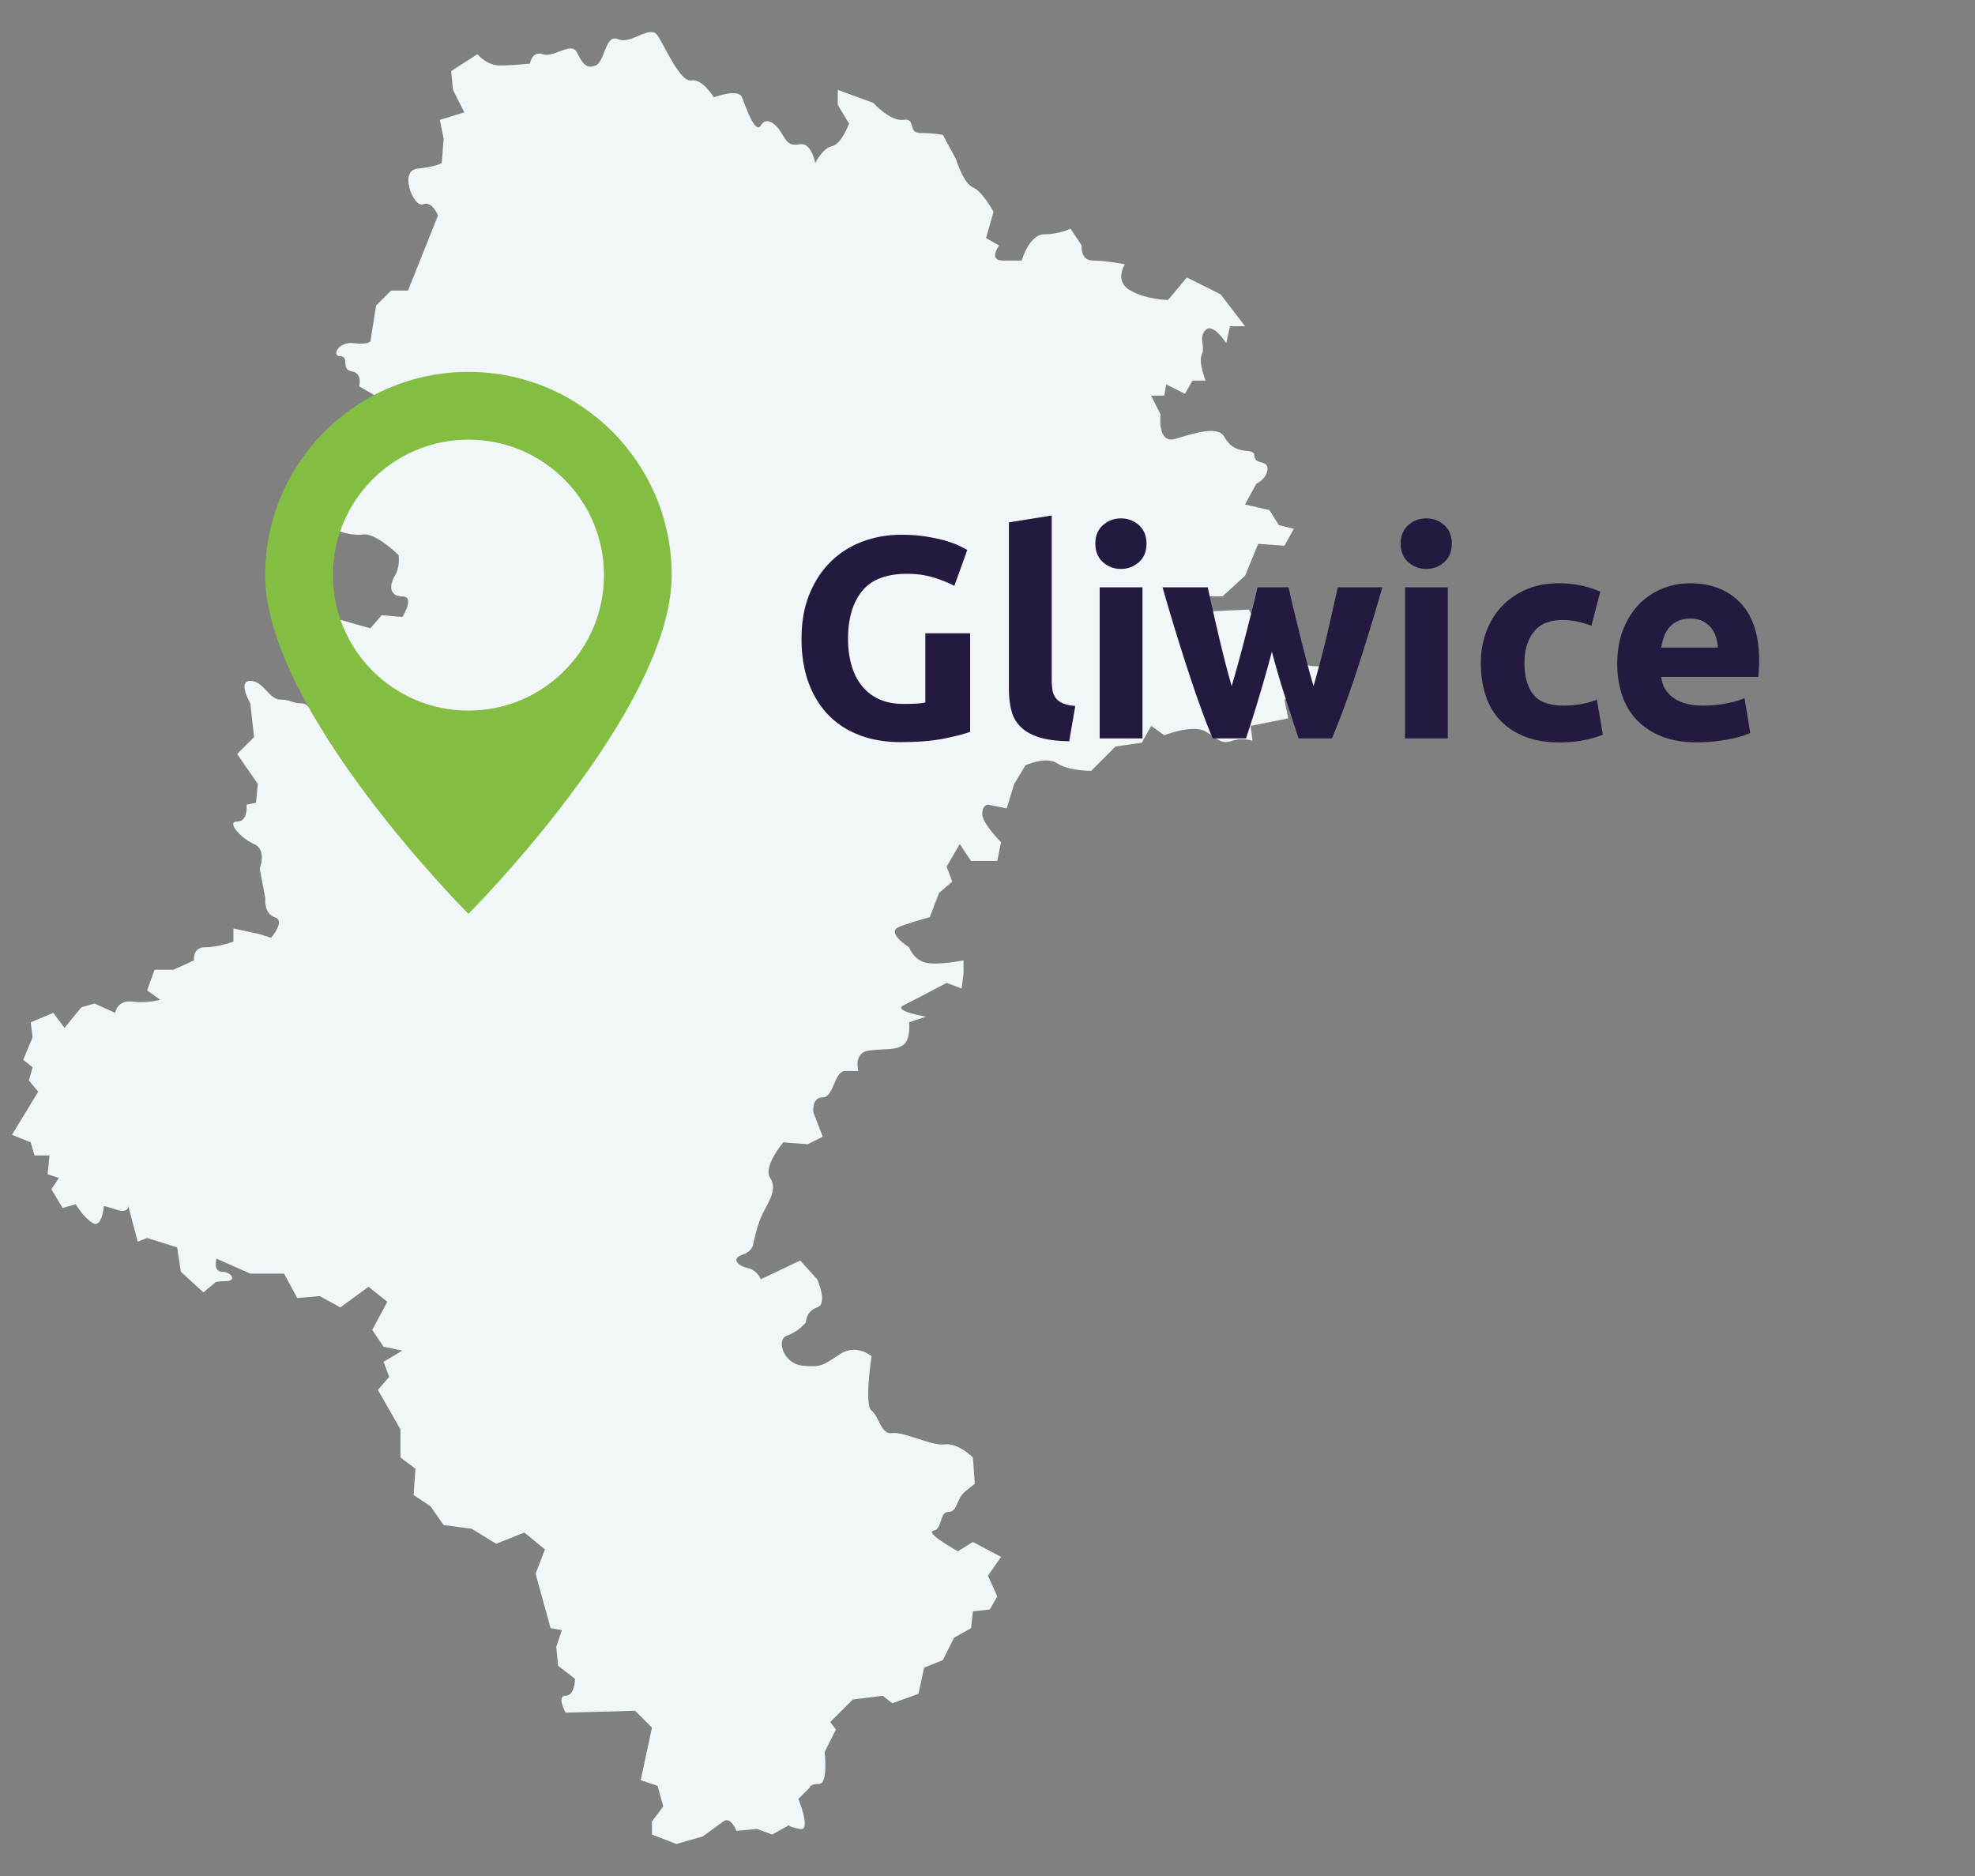
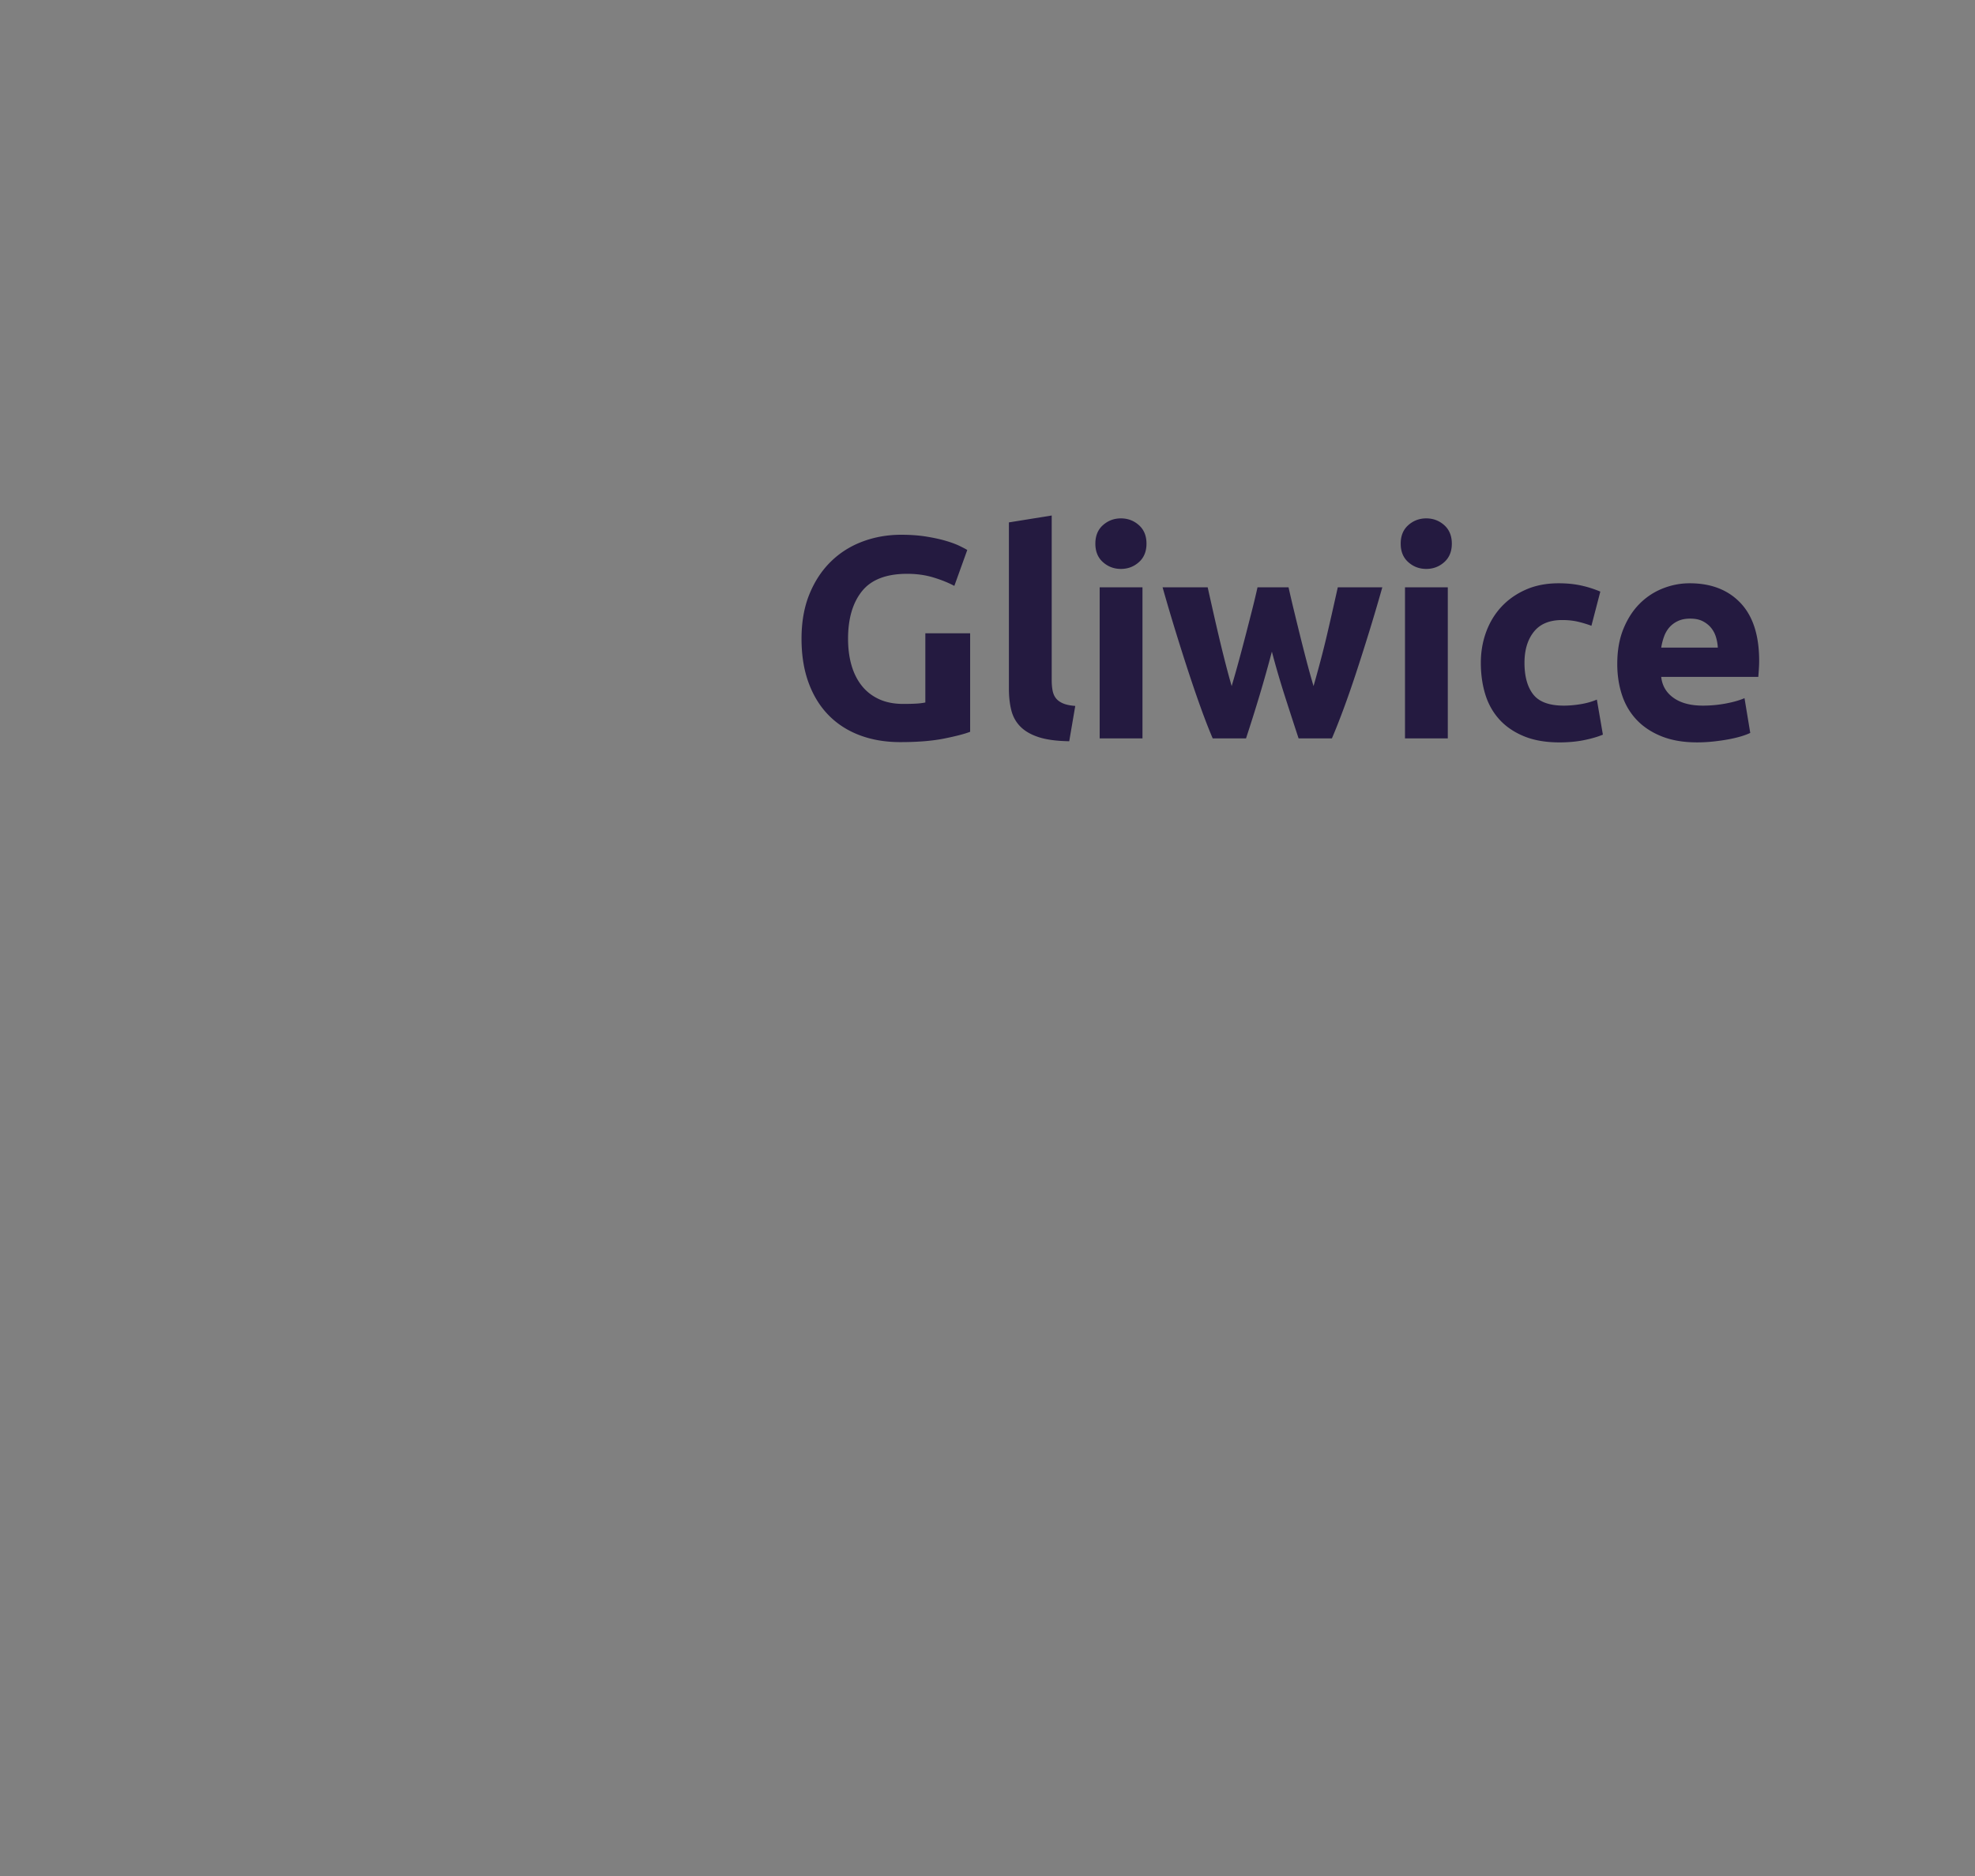
<svg xmlns="http://www.w3.org/2000/svg" version="1" width="259.968" height="246.969">
  <rect width="100%" height="100%" fill="#808080" stroke="none" />
-   <path fill-rule="evenodd" clip-rule="evenodd" fill="#F1F6F9" d="M174.258 87.652s-1.482.247-2.717-.246c-1.236-.494-1.73-2.717-1.977-4.199-.248-1.481-3.953-.74-3.953-.74l-1.234-2.223-5.189.246v-1.976h1.73l2.965-2.716 1.729-4.199 3.459.247 1.234-2.223-1.977-.494-1.234-1.976-3.211-.741 1.48-2.717s1.482-.741 1.482-1.976-1.729-.494-1.729-1.729c0-1.234-2.471.247-3.953-2.47-.836-1.533-3.951-.494-6.424.247-2.469.741-1.975-3.21-1.975-3.21l-1.236-2.47h1.73l.246-1.482 2.471 1.235.988-1.729h1.729s-.988-2.47-.494-3.458-.494-2.223.494-3.211c.988-.987 2.719 1.729 2.719 1.729l.494-2.223h1.977l-3.213-4.198-4.447-2.223-2.469 2.963s-2.719 0-4.941-1.235c-2.225-1.235-.742-3.458-.742-3.458s-2.469-.494-4.199-.494c-1.729 0-1.482-1.976-1.482-1.976l-1.482-2.223s-1.482.741-3.457.741c-1.977 0-2.965 3.458-2.965 3.458h-2.471c-1.977 0-.494-1.976-.494-1.976l-1.73-.988.988-3.458s-1.48-2.717-2.717-3.21c-1.234-.494-2.223-3.705-2.223-3.705l-1.73-3.21s-1.234-.247-2.965-.247c-1.729 0-.492-1.976-2.223-1.729-1.729.247-3.953-2.223-3.953-2.223l-4.693-1.729v1.976l1.482 2.47s-.988 2.717-2.223 2.963c-1.236.247-2.225 2.223-2.225 2.223s-.494-2.717-1.977-2.47c-1.482.247-1.729-.247-2.469-1.482-.742-1.235-1.977-2.223-2.719-.988-.74 1.235-1.977-2.47-2.471-3.705s-3.705 0-3.705 0-1.482-2.47-2.965-2.223-3.459-4.445-4.446-5.927c-.986-1.475-3.456 1.241-5.187.5-1.729-.741-1.729 2.964-2.964 3.458-1.235.494-1.729-.247-2.471-1.729s-2.964.741-4.446.247c-1.482-.494-1.729 1.235-1.729 1.235s-2.224.247-3.952.247c-1.73 0-2.965-1.482-2.965-1.482l-3.459 2.223.247 2.47 1.482 2.963-3.212.988.494 2.469-.246 3.211s-.742.494-3.213.741c-2.47.247-.494 5.186.742 4.692 1.234-.494 1.976 1.482 1.976 1.482l-3.952 9.878h-2.224L49.5 40.234l-.741 4.692s-.247.494-2.223.247c-1.977-.247-2.965 1.729-1.73 1.729 1.236 0 0 1.729 1.482 1.976s.988 1.976.988 1.976l2.965 1.729-2.471.741v2.223l-2.223.247-.494 1.976-3.212.741.988 2.47-1.235 1.481 2.224 1.235-.494 1.482 1.976.494s-.246 1.481-1.481 2.716 2.224 2.222 3.952 1.976c1.729-.247 4.694 2.717 4.694 2.717s.247 1.481-.494 2.717c-.741 1.234-.741 2.716.988 2.716s0 2.717 0 2.717l-2.718-.247-1.482 1.729-7.905-2.223s-1.481.988-3.458 1.977c-1.977.987 1.729 2.963 1.729 2.963s-1.482 2.223 0 2.964.248 2.717 2.224 2.964c1.977.246 1.729 2.47.494 2.47s-.988-1.235-2.224-1.235c-1.234 0-1.234-.494-2.717-.494s-2.224-2.469-3.953-2.469 0 2.963 0 2.963l.494 4.445-2.223 2.221 2.718 3.951-.247 2.471-1.235.246s.247 2.223-1.235 2.223c-1.481 0 .495 2.223 2.224 2.964 1.729.741.741 3.211.741 3.211l.741 3.951s-.247 1.976 1.235 2.47c1.481.494-.494 2.717-.494 2.717l-1.482-.494-3.458-.74v1.729s-1.977.741-3.706.741-1.482 1.729-1.482 1.729l-2.718 1.234H20.35l-.988 2.717 1.73 1.234s-1.73.494-3.706.248c-1.976-.248-2.224 1.482-2.224 1.482l-2.717-1.236-1.73.494-2.223 2.717-1.482-1.975-2.965 1.234.248 1.975-1.236 2.965 1.236.988-.494 1.729 1.234 1.48-3.458 5.682 2.47.986.494 1.73h1.977l-.247 2.469 1.482.494-.988 1.482 1.482 2.469 1.729-.494s.988 1.729 2.223 2.471c1.235.74 1.482-2.223 1.482-2.223s.247 0 1.73.492c1.481.494 1.481-.492 1.481-.492l1.235 4.691 1.234-.494 3.953 1.234.494 3.211 2.965 2.717 1.482-1.234s0-.246 1.482-.246c1.481 0 .74-1.236-.494-1.236-1.236 0-.742-1.729-.742-1.729l4.447 1.977h4.447l1.729 3.209 2.965-.246 2.717 1.482 3.706-2.717 2.471 1.975-1.977 3.705 1.482 2.223 2.471.494-2.471 1.482.741 1.975-1.482 1.729 2.965 5.188v3.703l1.977 1.482-.248 3.457 2.225 1.482 1.729 2.471 3.705.494 3.213 1.975 3.705-1.482 2.717 2.223-1.234 3.211 1.977 7.162 1.482.248-.742 2.223.248 2.469 2.223 1.729s0 2.223-1.234 2.223c-1.236 0 0 2.223 0 2.223l9.141-.246 2.223 2.223-1.482 6.914 2.224.742.741 2.717-1.482 1.975v1.729l3.211 1.236 3.459-.988s1.73-1.236 2.717-1.977c.988-.74 1.73 1.234 1.73 1.234l2.717-.246 1.977.74 2.223-1.234s0 .246 1.482.494c1.482.246-.246-3.951-.246-3.951l1.482-1.482s0-.494 1.234-.494c1.236 0 .742-4.197.742-4.197l1.482-2.965-.742-.988 2.965-2.963 3.953-.494 1.234.988 3.459-1.234.74-3.457 2.471-.988 1.482-2.965 2.225-1.234.246-2.223 2.223-.246.988-1.729-1.234-2.717 1.729-2.471-3.705-1.975-1.977 1.234s-4.447-2.471-3.211-2.717c1.234-.246.74-2.471 1.977-2.471 1.234 0 .988-1.729 2.223-2.715l1.236-.988-.248-3.459s-1.977-1.975-3.705-1.729c-1.73.248-5.436-1.729-6.918-1.48-1.482.246-1.729-2.223-2.717-2.965-.988-.74 0-7.162 0-7.162s-1.977-1.729-4.199-.246c-2.225 1.482-2.471 1.729-4.941 1.482-2.471-.248-3.459-3.459-1.977-3.953 1.482-.492 2.471-1.729 2.471-1.729s0-1.48 1.482-1.975 0-3.705 0-3.705l-2.225-2.469-5.188 2.469s-.494-1.234-1.729-1.482c-1.236-.246-2.225-1.234-.742-1.729s1.482-1.482 1.482-1.482.494-2.469 1.236-3.951c.74-1.48 1.977-3.209.988-4.691s1.729-4.693 1.729-4.693l3.211.248 1.977-.988-1.234-3.211s-.248-1.975 1.234-1.975 1.482-3.459 2.965-3.459h1.729s-.74-2.469 1.482-2.715c2.225-.248 3.459 0 4.447-.742.988-.74.742-2.963.742-2.963l2.223-.742s-4.447-.74-2.965-1.48c1.482-.742 5.682-2.965 5.682-2.965l1.977.742.248-1.977v-1.729s-3.707.74-5.189.246c-1.48-.492-1.975-1.975-1.975-1.975s-3.213-1.976-1.236-2.717c1.977-.74 3.953-1.234 3.953-1.234l1.234-3.211 1.73-1.481-.742-1.976 1.73-2.964 1.482 2.223h3.457l.494-2.47s-2.469-2.469-2.469-3.704.74-1.235.74-1.235l2.471.494.988-3.211 1.482-2.469s2.717-1.235 4.199-.248c1.482.988 4.447.988 4.447.988l3.211-3.21 3.459-.494 1.234-2.223 1.73 1.235s3.705-1.482 5.434-.494c1.73.987 1.977 1.729 3.459 1.234s2.719 0 2.719 0l-.248-1.976 4.941-.988-.494-2.47 2.717-.74 3.953.494-1.48-4.202z" />
-   <path fill="#83BD41" d="M61.662 48.957c-14.773 0-26.761 11.981-26.761 26.756 0 17.837 26.757 44.594 26.757 44.594S88.414 93.55 88.414 75.713c.004-14.774-11.986-26.756-26.752-26.756m0 44.593c-9.851 0-17.837-7.991-17.837-17.837s7.986-17.837 17.837-17.837c9.847 0 17.837 7.992 17.837 17.837 0 9.846-7.99 17.837-17.837 17.837" />
  <g fill="#241A40">
-     <path d="M119.418 75.54c-2.748 0-4.732.763-5.955 2.288-1.223 1.525-1.834 3.611-1.834 6.257 0 1.286.151 2.452.454 3.497.303 1.046.756 1.947 1.361 2.704.604.756 1.361 1.342 2.269 1.758.907.416 1.966.624 3.176.624.655 0 1.216-.012 1.683-.038.466-.025.875-.076 1.229-.151v-9.112h5.898v12.969c-.706.277-1.841.573-3.403.888-1.563.315-3.491.473-5.784.473-1.967 0-3.75-.302-5.351-.907-1.601-.604-2.968-1.487-4.102-2.646-1.135-1.159-2.011-2.583-2.628-4.272-.618-1.688-.927-3.617-.927-5.785 0-2.193.341-4.134 1.021-5.823.681-1.688 1.612-3.119 2.798-4.291 1.185-1.172 2.576-2.061 4.178-2.666 1.601-.605 3.308-.908 5.123-.908 1.234 0 2.35.083 3.346.246.996.164 1.853.353 2.571.567.719.214 1.311.435 1.777.662.466.227.8.404 1.002.529l-1.702 4.726c-.807-.428-1.733-.8-2.778-1.115-1.047-.316-2.187-.474-3.422-.474zM140.742 97.582c-1.64-.025-2.969-.202-3.989-.529s-1.828-.787-2.42-1.38c-.593-.592-.996-1.311-1.21-2.155-.214-.844-.321-1.796-.321-2.854V68.772l5.634-.908v21.665c0 .504.038.958.113 1.361.075.403.221.744.435 1.021.214.278.523.505.927.681.402.177.945.29 1.626.34l-.795 4.65zM150.912 71.57c0 1.034-.335 1.847-1.002 2.438-.668.593-1.456.889-2.363.889s-1.695-.296-2.363-.889c-.668-.592-1.002-1.405-1.002-2.438 0-1.033.334-1.846 1.002-2.439.668-.592 1.456-.888 2.363-.888s1.695.296 2.363.888c.667.593 1.002 1.406 1.002 2.439zm-.529 25.634h-5.634V77.317h5.634v19.887zM167.416 85.786c-.505 1.916-1.04 3.819-1.607 5.709-.566 1.89-1.166 3.794-1.796 5.709h-4.386c-.455-1.059-.948-2.318-1.479-3.781-.531-1.462-1.081-3.056-1.649-4.783-.569-1.727-1.15-3.554-1.744-5.482-.595-1.928-1.17-3.875-1.726-5.842h5.937c.202.908.424 1.897.665 2.968.241 1.072.494 2.174.761 3.308s.545 2.275.837 3.422c.291 1.147.589 2.25.894 3.308.328-1.109.649-2.243.965-3.403.314-1.159.617-2.3.907-3.421.289-1.122.567-2.206.832-3.251s.497-2.023.699-2.931h4.083c.202.908.429 1.885.681 2.931s.517 2.13.794 3.251.567 2.263.87 3.421c.302 1.16.617 2.294.945 3.403.304-1.059.608-2.161.912-3.308.305-1.146.59-2.288.856-3.422.266-1.134.519-2.236.76-3.308.241-1.071.463-2.061.666-2.968h5.86c-.557 1.966-1.131 3.914-1.726 5.842s-1.176 3.756-1.744 5.482-1.125 3.321-1.668 4.783c-.544 1.462-1.043 2.722-1.498 3.781h-4.386c-.63-1.915-1.247-3.819-1.853-5.709-.603-1.89-1.158-3.793-1.662-5.709zM191.103 71.57c0 1.034-.335 1.847-1.002 2.438-.668.593-1.456.889-2.363.889s-1.695-.296-2.363-.889c-.668-.592-1.002-1.405-1.002-2.438 0-1.033.334-1.846 1.002-2.439.668-.592 1.456-.888 2.363-.888s1.695.296 2.363.888c.667.593 1.002 1.406 1.002 2.439zm-.53 25.634h-5.634V77.317h5.634v19.887zM194.921 87.26c0-1.437.233-2.791.699-4.064.467-1.272 1.141-2.382 2.023-3.327.882-.945 1.953-1.695 3.214-2.25 1.26-.554 2.696-.832 4.31-.832 1.059 0 2.029.095 2.911.284.883.189 1.739.46 2.571.813l-1.172 4.499c-.529-.201-1.109-.378-1.739-.529-.63-.151-1.336-.227-2.117-.227-1.664 0-2.905.517-3.725 1.55s-1.229 2.395-1.229 4.083c0 1.79.384 3.176 1.153 4.159.769.983 2.11 1.475 4.026 1.475.681 0 1.411-.063 2.193-.189.781-.126 1.499-.328 2.155-.605l.794 4.613c-.656.277-1.475.516-2.458.718s-2.067.303-3.252.303c-1.814 0-3.378-.271-4.688-.813-1.312-.542-2.389-1.279-3.233-2.212s-1.462-2.036-1.853-3.309c-.388-1.272-.583-2.652-.583-4.14zM212.88 87.412c0-1.764.271-3.308.813-4.632.541-1.323 1.253-2.425 2.136-3.308.882-.882 1.896-1.55 3.044-2.004 1.146-.454 2.325-.681 3.535-.681 2.822 0 5.053.864 6.692 2.59 1.638 1.727 2.457 4.266 2.457 7.618 0 .328-.013.687-.038 1.078s-.051.737-.075 1.04h-12.779c.126 1.16.667 2.08 1.626 2.76.957.681 2.243 1.021 3.856 1.021 1.033 0 2.047-.095 3.043-.284s1.809-.422 2.439-.7l.756 4.575c-.303.151-.706.303-1.21.454-.505.151-1.065.283-1.683.397-.618.113-1.279.207-1.985.283-.705.075-1.411.113-2.117.113-1.79 0-3.346-.265-4.669-.794s-2.42-1.254-3.289-2.174c-.87-.92-1.513-2.01-1.929-3.271-.415-1.258-.623-2.619-.623-4.081zm13.234-2.155a5.79 5.79 0 0 0-.246-1.399c-.139-.454-.353-.856-.643-1.21-.29-.353-.655-.643-1.097-.869-.441-.227-.989-.34-1.645-.34-.63 0-1.172.107-1.626.321-.453.214-.831.498-1.134.851-.303.354-.536.763-.699 1.229a7.914 7.914 0 0 0-.359 1.417h7.449z" />
+     <path d="M119.418 75.54c-2.748 0-4.732.763-5.955 2.288-1.223 1.525-1.834 3.611-1.834 6.257 0 1.286.151 2.452.454 3.497.303 1.046.756 1.947 1.361 2.704.604.756 1.361 1.342 2.269 1.758.907.416 1.966.624 3.176.624.655 0 1.216-.012 1.683-.038.466-.025.875-.076 1.229-.151v-9.112h5.898v12.969c-.706.277-1.841.573-3.403.888-1.563.315-3.491.473-5.784.473-1.967 0-3.75-.302-5.351-.907-1.601-.604-2.968-1.487-4.102-2.646-1.135-1.159-2.011-2.583-2.628-4.272-.618-1.688-.927-3.617-.927-5.785 0-2.193.341-4.134 1.021-5.823.681-1.688 1.612-3.119 2.798-4.291 1.185-1.172 2.576-2.061 4.178-2.666 1.601-.605 3.308-.908 5.123-.908 1.234 0 2.35.083 3.346.246.996.164 1.853.353 2.571.567.719.214 1.311.435 1.777.662.466.227.8.404 1.002.529l-1.702 4.726c-.807-.428-1.733-.8-2.778-1.115-1.047-.316-2.187-.474-3.422-.474zM140.742 97.582c-1.64-.025-2.969-.202-3.989-.529s-1.828-.787-2.42-1.38c-.593-.592-.996-1.311-1.21-2.155-.214-.844-.321-1.796-.321-2.854V68.772l5.634-.908v21.665c0 .504.038.958.113 1.361.075.403.221.744.435 1.021.214.278.523.505.927.681.402.177.945.29 1.626.34l-.795 4.65zM150.912 71.57c0 1.034-.335 1.847-1.002 2.438-.668.593-1.456.889-2.363.889s-1.695-.296-2.363-.889c-.668-.592-1.002-1.405-1.002-2.438 0-1.033.334-1.846 1.002-2.439.668-.592 1.456-.888 2.363-.888s1.695.296 2.363.888c.667.593 1.002 1.406 1.002 2.439zm-.529 25.634h-5.634V77.317h5.634v19.887M167.416 85.786c-.505 1.916-1.04 3.819-1.607 5.709-.566 1.89-1.166 3.794-1.796 5.709h-4.386c-.455-1.059-.948-2.318-1.479-3.781-.531-1.462-1.081-3.056-1.649-4.783-.569-1.727-1.15-3.554-1.744-5.482-.595-1.928-1.17-3.875-1.726-5.842h5.937c.202.908.424 1.897.665 2.968.241 1.072.494 2.174.761 3.308s.545 2.275.837 3.422c.291 1.147.589 2.25.894 3.308.328-1.109.649-2.243.965-3.403.314-1.159.617-2.3.907-3.421.289-1.122.567-2.206.832-3.251s.497-2.023.699-2.931h4.083c.202.908.429 1.885.681 2.931s.517 2.13.794 3.251.567 2.263.87 3.421c.302 1.16.617 2.294.945 3.403.304-1.059.608-2.161.912-3.308.305-1.146.59-2.288.856-3.422.266-1.134.519-2.236.76-3.308.241-1.071.463-2.061.666-2.968h5.86c-.557 1.966-1.131 3.914-1.726 5.842s-1.176 3.756-1.744 5.482-1.125 3.321-1.668 4.783c-.544 1.462-1.043 2.722-1.498 3.781h-4.386c-.63-1.915-1.247-3.819-1.853-5.709-.603-1.89-1.158-3.793-1.662-5.709zM191.103 71.57c0 1.034-.335 1.847-1.002 2.438-.668.593-1.456.889-2.363.889s-1.695-.296-2.363-.889c-.668-.592-1.002-1.405-1.002-2.438 0-1.033.334-1.846 1.002-2.439.668-.592 1.456-.888 2.363-.888s1.695.296 2.363.888c.667.593 1.002 1.406 1.002 2.439zm-.53 25.634h-5.634V77.317h5.634v19.887zM194.921 87.26c0-1.437.233-2.791.699-4.064.467-1.272 1.141-2.382 2.023-3.327.882-.945 1.953-1.695 3.214-2.25 1.26-.554 2.696-.832 4.31-.832 1.059 0 2.029.095 2.911.284.883.189 1.739.46 2.571.813l-1.172 4.499c-.529-.201-1.109-.378-1.739-.529-.63-.151-1.336-.227-2.117-.227-1.664 0-2.905.517-3.725 1.55s-1.229 2.395-1.229 4.083c0 1.79.384 3.176 1.153 4.159.769.983 2.11 1.475 4.026 1.475.681 0 1.411-.063 2.193-.189.781-.126 1.499-.328 2.155-.605l.794 4.613c-.656.277-1.475.516-2.458.718s-2.067.303-3.252.303c-1.814 0-3.378-.271-4.688-.813-1.312-.542-2.389-1.279-3.233-2.212s-1.462-2.036-1.853-3.309c-.388-1.272-.583-2.652-.583-4.14zM212.88 87.412c0-1.764.271-3.308.813-4.632.541-1.323 1.253-2.425 2.136-3.308.882-.882 1.896-1.55 3.044-2.004 1.146-.454 2.325-.681 3.535-.681 2.822 0 5.053.864 6.692 2.59 1.638 1.727 2.457 4.266 2.457 7.618 0 .328-.013.687-.038 1.078s-.051.737-.075 1.04h-12.779c.126 1.16.667 2.08 1.626 2.76.957.681 2.243 1.021 3.856 1.021 1.033 0 2.047-.095 3.043-.284s1.809-.422 2.439-.7l.756 4.575c-.303.151-.706.303-1.21.454-.505.151-1.065.283-1.683.397-.618.113-1.279.207-1.985.283-.705.075-1.411.113-2.117.113-1.79 0-3.346-.265-4.669-.794s-2.42-1.254-3.289-2.174c-.87-.92-1.513-2.01-1.929-3.271-.415-1.258-.623-2.619-.623-4.081zm13.234-2.155a5.79 5.79 0 0 0-.246-1.399c-.139-.454-.353-.856-.643-1.21-.29-.353-.655-.643-1.097-.869-.441-.227-.989-.34-1.645-.34-.63 0-1.172.107-1.626.321-.453.214-.831.498-1.134.851-.303.354-.536.763-.699 1.229a7.914 7.914 0 0 0-.359 1.417h7.449z" />
  </g>
</svg>